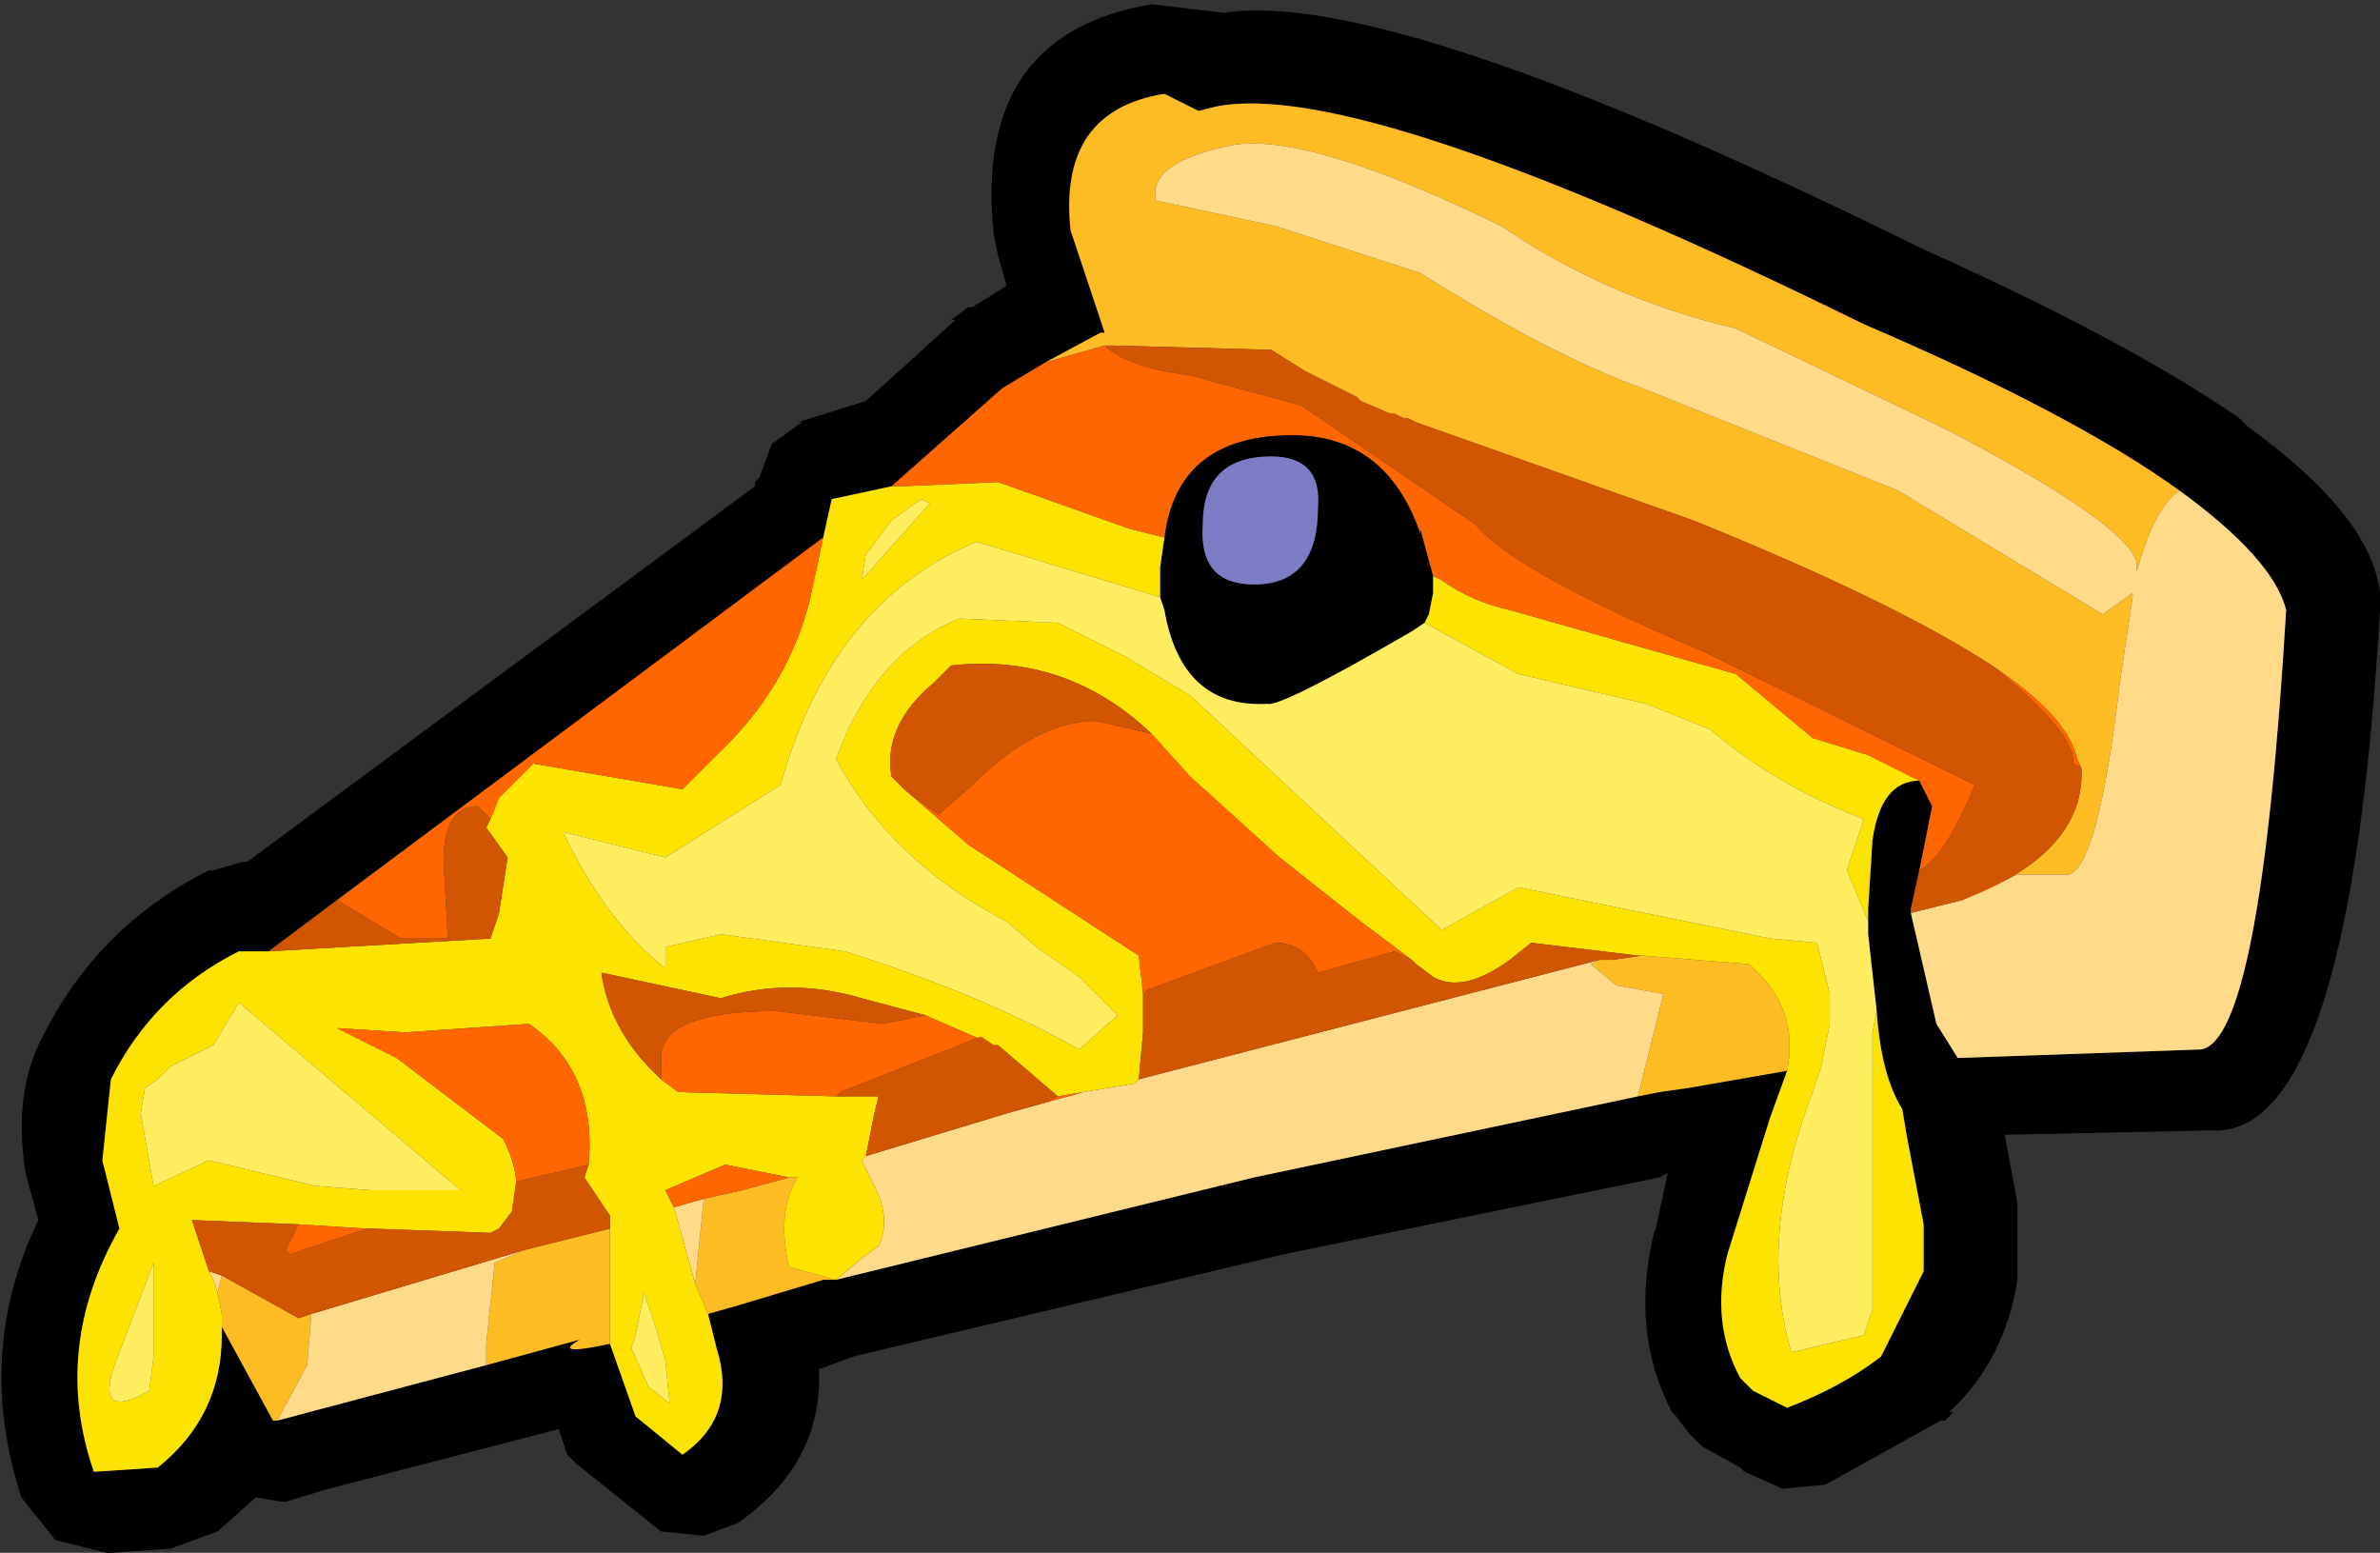
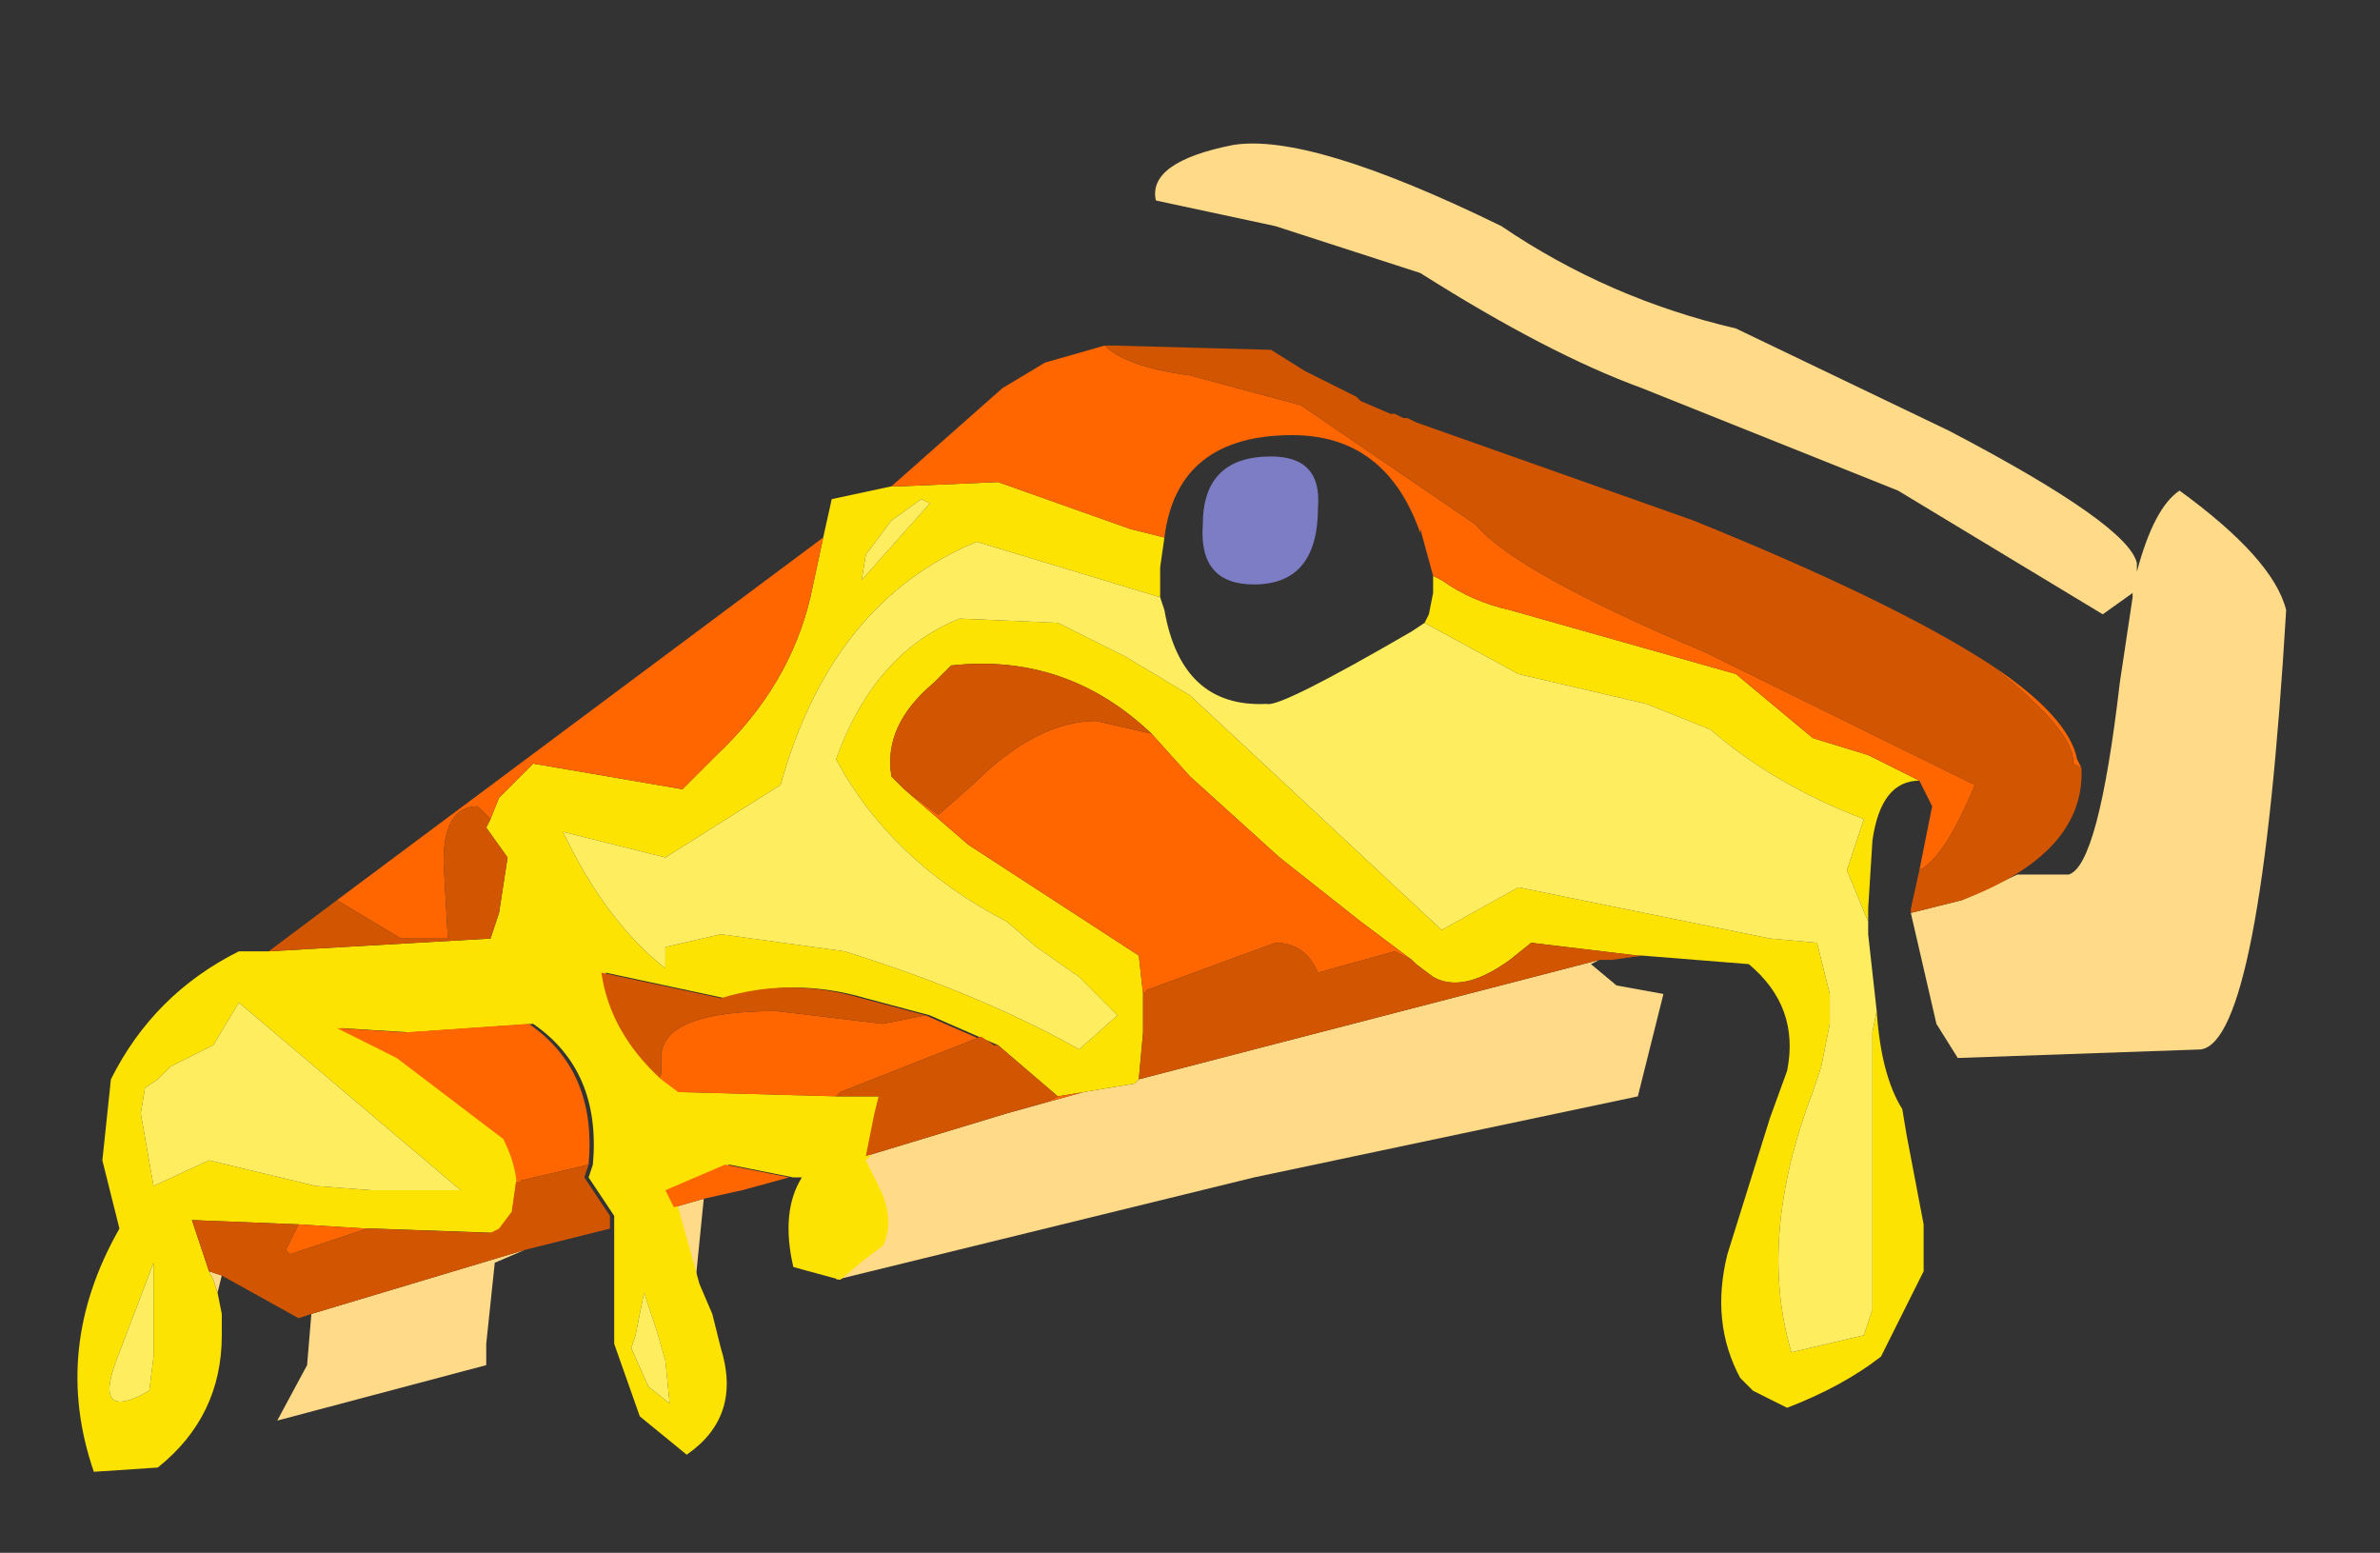
<svg xmlns="http://www.w3.org/2000/svg" height="18.2" width="27.9">
  <rect width="100%" height="100%" fill="#333333" stroke="none" />
  <g fill-rule="evenodd">
-     <path d="M25.55 5.75q-1.25-.9-3.7-1.95-5.9-2.9-7.6-2.55l-.2.05-.4-.2q-1.25.2-1.1 1.6l.4 1.2h-.05l-.65.35-.5.3-1.3 1.15-.7.15-.1.45-5.7 4.25-.8.6H2.8q-1 .5-1.5 1.5l-.1.95.2.8q-.8 1.4-.3 2.85l.75-.05q.75-.6.75-1.55v-.1l.6 1.1h.05L5.7 16l1.1-.3q-.35.2.35.05l.3.85.55.45q.65-.45.4-1.25l-.1-.4.35-.1 1-.3h.15l4.9-1.2 4.5-.95.25-.05.35-.05 1.15-.2-.2.55-.5 1.6q-.2.8.15 1.45l.15.15.4.2q.65-.25 1.1-.6l.5-1v-.55l-.2-1.05-.05-.3q-.25-.4-.3-1.15l-.1-.9v-.3l.05-.8q.1-.7.55-.7l.15.3-.15.75-.1.45v.05l.3 1.3.25.4 2.85-.1q.7-.1 1-5.15-.15-.6-1.25-1.4M22.5 2.9q2.45 1.1 3.75 2l.1.1q1.45 1.05 1.55 1.95v.2q-.35 6.05-1.9 6.1H25.85l-2.35.05.15.8v.9q-.15.95-.8 1.55h.05l-.1.1h-.05l-1.35.75-.5.05-.45-.2-.05-.05-.45-.25-.15-.15-.15-.2-.05-.05q-.5-.95-.2-2.15v.05l.15-.7-.1.05-4.4.9L10 15.9l-.4.15q.05 1.1-.95 1.8l-.4.15-.5-.05-1-.8-.1-.1-.1-.3-2.7.7-.5.15H3.3l-.3-.05-.45.4-.55.2-.7.05h-.05l-.6-.15-.4-.5q-.55-1.7.2-3.25l-.15-.55q-.15-.95.2-1.6.65-1.3 1.95-1.95h.05l.35-.1h.05l5.95-4.4v-.05l.05-.05.15-.4.35-.25h-.05l.8-.25 1.05-.95h-.05l.2-.15h.05l.4-.25-.1-.35-.05-.25Q11.4.4 13.5.05l.85.1q1.95-.3 8.05 2.7l.1.05m-5.7 3.85v.2l-.05.25-.05.1-.15.1q-1.55.9-1.7.85-1 .05-1.2-1.1L13.6 7v-.35l.05-.35q.15-1.2 1.5-1.2 1.1 0 1.5 1.15V6.2l.15.55m-2.1.1q.75 0 .75-.9.05-.6-.55-.6-.8 0-.8.8-.05.7.6.7" />
-     <path d="M25.55 5.75q-.3.2-.5.95v.05-.15q-.1-.45-2.2-1.55l-2.5-1.2q-1.5-.35-2.75-1.2-2.25-1.1-3.15-.95-1 .2-.9.65l1.4.3 1.7.55q1.5.95 2.6 1.35l3 1.2 2.4 1.45.35-.25V7l-.15 1q-.25 2.15-.6 2.25h-.6l-.65.3Q24.45 10 24.4 9l-.05-.1q-.1-.5-1-1.1-1.15-.75-3.5-1.7L16.6 4.95l-.1-.05h-.05l-.1-.05h-.05l-.35-.15-.05-.05-.6-.3-.4-.25-1.85-.05h-.1l-.7.2.65-.35h.05l-.4-1.2q-.15-1.4 1.1-1.6l.4.2.2-.05q1.7-.35 7.6 2.55 2.45 1.05 3.7 1.95m-6.65 5.5l.35-.05 1.25.1q.6.5.45 1.25l-1.15.2-.35.05-.25.05.3-1.2-.55-.1-.3-.25.1-.05h.15m-16.3 4.3v-.15l-.05-.25.05-.2.9.5.15-.05-.05.6-.35.65H3.2l-.6-1.1m4.55-1.15v1.35q-.7.15-.35-.05l-1.1.3v-.25l.1-.95.35-.15.2-.05.8-.2m1.15 1l-.15-.35.1-1 .45-.1.55-.15h.1q-.25.4-.1 1.05l.55.15h-.15l-1 .3-.35.1" fill="#fdbb24" />
    <path d="M23 10.55l.65-.3h.6q.35-.1.6-2.25L25 7v-.05l-.35.25-2.4-1.45-3-1.2q-1.1-.4-2.6-1.35l-1.7-.55-1.4-.3q-.1-.45.9-.65.9-.15 3.15.95 1.25.85 2.75 1.2l2.5 1.2q2.1 1.1 2.2 1.55v.15-.05q.2-.75.5-.95 1.1.8 1.25 1.4-.3 5.05-1 5.15l-2.85.1-.25-.4-.3-1.3.6-.15m-9.65 2.1l5.4-1.4-.1.05.3.25.55.1-.3 1.2-4.5.95L9.8 15l.3-.25.2-.15q.15-.3-.05-.7l-.15-.3.05-.05 1.65-.5.9-.25.6-.1.05-.05m-10.8 2.5L2.5 15l-.05-.1.15.05-.05.2m5.6-.1l-.25-.9.35-.1-.1 1m-5.8-.45l.25-.1-.25.1m1.3.8l2.5-.75-.35.15-.1.95V16l-2.45.65.35-.65.05-.6" fill="#feda89" />
-     <path d="M21.9 10.95v-.15l-.25-.6.2-.6q-1.05-.4-1.8-1.05l-.75-.3-1.5-.35-1.1-.6.05-.1.05-.25v-.2l.1.05q.35.25.8.35l2.65.75.9.75.65.2.6.3q-.45 0-.55.7l-.05.8v.3M13.6 7l-2.15-.65q-1.7.7-2.3 2.85l-1.35.85-1.2-.3q.5 1.05 1.2 1.6v-.25l.65-.15 1.45.2q1.6.5 2.75 1.15l.45-.4-.45-.45-.5-.35-.35-.3q-1.35-.7-2-1.9.45-1.25 1.45-1.65l1.15.05.8.4.75.45 2.95 2.75.9-.5 2.95.6.55.05.15.6V12l-.1.5-.1.3q-.65 1.7-.25 3.05l.85-.2.1-.3V12.1l.05-.25q.05.75.3 1.15l.05.3.2 1.05v.55l-.5 1q-.45.35-1.1.6l-.4-.2-.15-.15q-.35-.65-.15-1.45l.5-1.6.2-.55q.15-.75-.45-1.25l-1.25-.1h-.05l-1.25-.15-.25.2q-.55.4-.9.2l-.2-.15-.05-.05-.6-.45-.95-.75-1.05-.95-.45-.5q-1-.95-2.35-.8l-.2.2q-.6.5-.5 1.1l.15.15.75.65 2 1.3.05.45v.45l-.05.55-.05.05-.6.1-.3.05-.7-.6h-.05l-.8-.35-.75-.2q-.85-.25-1.65 0l-1.4-.3q.1.7.7 1.25l.2.15 1.85.05h.5l-.05.2-.1.5-.05.05.15.3q.2.4.05.7l-.2.15-.3.25-.55-.15q-.15-.65.1-1.05h-.1l-.75-.15-.7.3.1.2.25.9.15.35.1.4q.25.8-.4 1.25l-.55-.45-.3-.85v-1.5l-.3-.45.05-.15q.1-1.1-.7-1.65l-1.45.1-.8-.05.7.35 1.25.95q.25.5.1.85l-.15.2-.1.05-1.4-.05H4.3l-.8-.05-1.25-.05.1.3.1.3.05.1.05.15.05.25v.25q0 .95-.75 1.55l-.75.05q-.5-1.45.3-2.85l-.2-.8.1-.95q.5-1 1.5-1.5h.35l2.6-.15.1-.3.1-.65-.25-.35.05-.1.1-.25.4-.4 1.75.3.4-.4q.85-.8 1.1-1.85l.15-.7.1-.45.7-.15h.1l1.15-.05 1.55.55.4.1-.05.35V7M1.8 15.9v-1.1l-.4 1.05q-.35.85.35.45l.05-.4m1-4.15l-.3.5-.5.25-.15.15-.15.1-.05.3.15.85.65-.3 1.25.3.65.05H5.4l-2.6-2.2m8.1-5.85l-.1-.05-.35.25-.3.4-.05.3.8-.9m-3.2 9.7l-.15-.45-.1.5-.05.15.2.45.25.2-.05-.5-.1-.35" fill="#fde302" />
+     <path d="M21.9 10.95v-.15l-.25-.6.2-.6q-1.05-.4-1.8-1.05l-.75-.3-1.5-.35-1.1-.6.05-.1.05-.25v-.2l.1.05q.35.25.8.35l2.65.75.9.75.65.2.6.3q-.45 0-.55.7l-.05.8v.3M13.6 7l-2.15-.65q-1.7.7-2.3 2.85l-1.35.85-1.2-.3q.5 1.05 1.2 1.6v-.25l.65-.15 1.45.2q1.6.5 2.75 1.15l.45-.4-.45-.45-.5-.35-.35-.3q-1.35-.7-2-1.9.45-1.25 1.45-1.65l1.15.05.8.4.75.45 2.95 2.75.9-.5 2.95.6.55.05.15.6V12l-.1.5-.1.3q-.65 1.7-.25 3.05l.85-.2.1-.3V12.1l.05-.25q.05.75.3 1.15l.05.3.2 1.05v.55l-.5 1q-.45.35-1.1.6l-.4-.2-.15-.15q-.35-.65-.15-1.45l.5-1.6.2-.55q.15-.75-.45-1.25l-1.25-.1h-.05l-1.25-.15-.25.2q-.55.4-.9.2l-.2-.15-.05-.05-.6-.45-.95-.75-1.05-.95-.45-.5q-1-.95-2.35-.8l-.2.2q-.6.5-.5 1.1l.15.15.75.65 2 1.3.05.45v.45l-.05.55-.05.05-.6.1-.3.05-.7-.6l-.8-.35-.75-.2q-.85-.25-1.65 0l-1.4-.3q.1.7.7 1.25l.2.15 1.85.05h.5l-.05.2-.1.5-.05.05.15.3q.2.4.05.7l-.2.15-.3.25-.55-.15q-.15-.65.1-1.05h-.1l-.75-.15-.7.3.1.2.25.9.15.35.1.4q.25.8-.4 1.25l-.55-.45-.3-.85v-1.5l-.3-.45.05-.15q.1-1.1-.7-1.65l-1.45.1-.8-.05.7.35 1.25.95q.25.5.1.85l-.15.2-.1.05-1.4-.05H4.3l-.8-.05-1.25-.05.1.3.1.3.05.1.05.15.05.25v.25q0 .95-.75 1.55l-.75.05q-.5-1.45.3-2.85l-.2-.8.1-.95q.5-1 1.5-1.5h.35l2.6-.15.1-.3.1-.65-.25-.35.05-.1.1-.25.4-.4 1.75.3.4-.4q.85-.8 1.1-1.85l.15-.7.1-.45.7-.15h.1l1.15-.05 1.55.55.4.1-.05.35V7M1.8 15.9v-1.1l-.4 1.05q-.35.85.35.45l.05-.4m1-4.15l-.3.5-.5.25-.15.15-.15.1-.05.3.15.85.65-.3 1.25.3.65.05H5.4l-2.6-2.2m8.1-5.85l-.1-.05-.35.25-.3.4-.05.3.8-.9m-3.2 9.7l-.15-.45-.1.5-.05.15.2.45.25.2-.05-.5-.1-.35" fill="#fde302" />
    <path d="M12.25 4.25l.7-.2q.25.25 1 .35l1.3.35 2.05 1.4q.45.55 2.7 1.5l3.15 1.55q-.35.85-.65 1l.15-.75-.15-.3-.6-.3-.65-.2-.9-.75-2.65-.75q-.45-.1-.8-.35l-.1-.05-.15-.55v.05q-.4-1.15-1.5-1.15-1.35 0-1.5 1.2l-.4-.1-1.55-.55-1.15.05h-.1l1.3-1.15.5-.3m11.1 3.55q.9.6 1 1.1l.05.1-.1-.05q.05-.35-.95-1.15m-4.45 3.45l.3-.05h.05l-.35.05m-2.35 0l-.2-.1-.9.25q-.15-.35-.5-.35l-1.5.55-.05.05-.05-.45-2-1.3-.75-.65.4.3.4-.35q.75-.75 1.45-.75l.65.15.45.5 1.05.95.95.75.6.45M5.75 9.6l-.15-.15q-.4 0-.4.65l.05.9H4.7l-.75-.45 5.7-4.25-.15.7q-.25 1.05-1.1 1.85l-.4.4-1.75-.3-.4.4-.1.25M3.5 14.35l.8.05-.9.3-.05-.05.15-.3M6 14.2q.15-.35-.1-.85l-1.25-.95-.7-.35.8.05L6.2 12q.8.55.7 1.65l-.85.2-.05.35m1.9-.05l-.1-.2.7-.3.75.15-.55.15-.45.1-.35.1m1.9-1.3l-1.85-.05-.2-.15v-.25q0-.55 1.35-.55l1.25.15.5-.1.8.35-.15-.1-1.65.65-.05.05m2.6 0l.3-.05-.9.25.5-.15.1-.05" fill="#f60" />
    <path d="M16.7 7.3l1.1.6 1.5.35.75.3q.75.65 1.8 1.05l-.2.6.25.6v.15l.1.9-.05.25v3.25l-.1.3-.85.2q-.4-1.35.25-3.05l.1-.3.1-.5v-.35l-.15-.6-.55-.05-2.95-.6-.9.5-2.95-2.75-.75-.45-.8-.4-1.15-.05q-1 .4-1.45 1.65.65 1.2 2 1.9l.35.3.5.35.45.45-.45.4q-1.15-.65-2.75-1.15l-1.45-.2-.65.15v.25q-.7-.55-1.2-1.6l1.2.3 1.35-.85q.6-2.15 2.3-2.85L13.6 7l.05.15q.2 1.15 1.2 1.1.15.05 1.7-.85l.15-.1M2.8 11.75l2.6 2.2H4.35l-.65-.05-1.25-.3-.65.3-.15-.85.05-.3.15-.1.15-.15.5-.25.3-.5m-1 4.15l-.05.4q-.7.4-.35-.45l.4-1.05v1.1m9.1-10l-.8.9.05-.3.3-.4.35-.25.1.05m-3.2 9.7l.1.35.05.5-.25-.2-.2-.45.05-.15.1-.5.15.45" fill="#feee5f" />
    <path d="M12.95 4.05h.1l1.85.05.4.25.6.3.05.05.35.15h.05l.1.05h.05l.1.05 3.25 1.15q2.35.95 3.5 1.7 1 .8.95 1.15l.1.05q.05 1-1.4 1.55l-.6.15v-.05l.1-.45q.3-.15.65-1L20 7.65q-2.25-.95-2.7-1.5l-2.05-1.4-1.3-.35q-.75-.1-1-.35m6.25 7.15l-.3.05h-.15l-5.4 1.4.05-.55v-.45l.05-.05 1.5-.55q.35 0 .5.35l.9-.25.2.1.05.05.2.15q.35.2.9-.2l.25-.2 1.25.15m-5.7-2.6l-.65-.15q-.7 0-1.45.75l-.4.35-.4-.3-.15-.15q-.1-.6.5-1.1l.2-.2q1.35-.15 2.35.8m-9.55 1.95l.75.45h.55l-.05-.9q0-.65.4-.65l.15.15-.05.1.25.35-.1.65-.1.3-2.6.15.8-.6m-1.5 4.35l-.1-.3-.1-.3 1.25.05-.15.3.05.05.9-.3h.05l1.4.05.1-.05.15-.2.05-.35.85-.2-.05.15.3.45v.15l-.8.2-.2.05-2.5.75-.15.05-.9-.5-.15-.05m7.7-1.35l.1-.5.05-.2h-.5l.05-.05 1.65-.65.15.1h.05l.7.6-.1.05-.5.15-1.65.5m-2.4-.9q-.6-.55-.7-1.25l1.4.3q.8-.25 1.65 0l.75.2-.5.1-1.25-.15q-1.35 0-1.35.55v.25m-5.4 1.95l.25-.1-.25.1" fill="#d25502" />
    <path d="M14.7 6.85q-.65 0-.6-.7 0-.8.8-.8.6 0 .55.6 0 .9-.75.9" fill="#7d7dc6" />
  </g>
</svg>